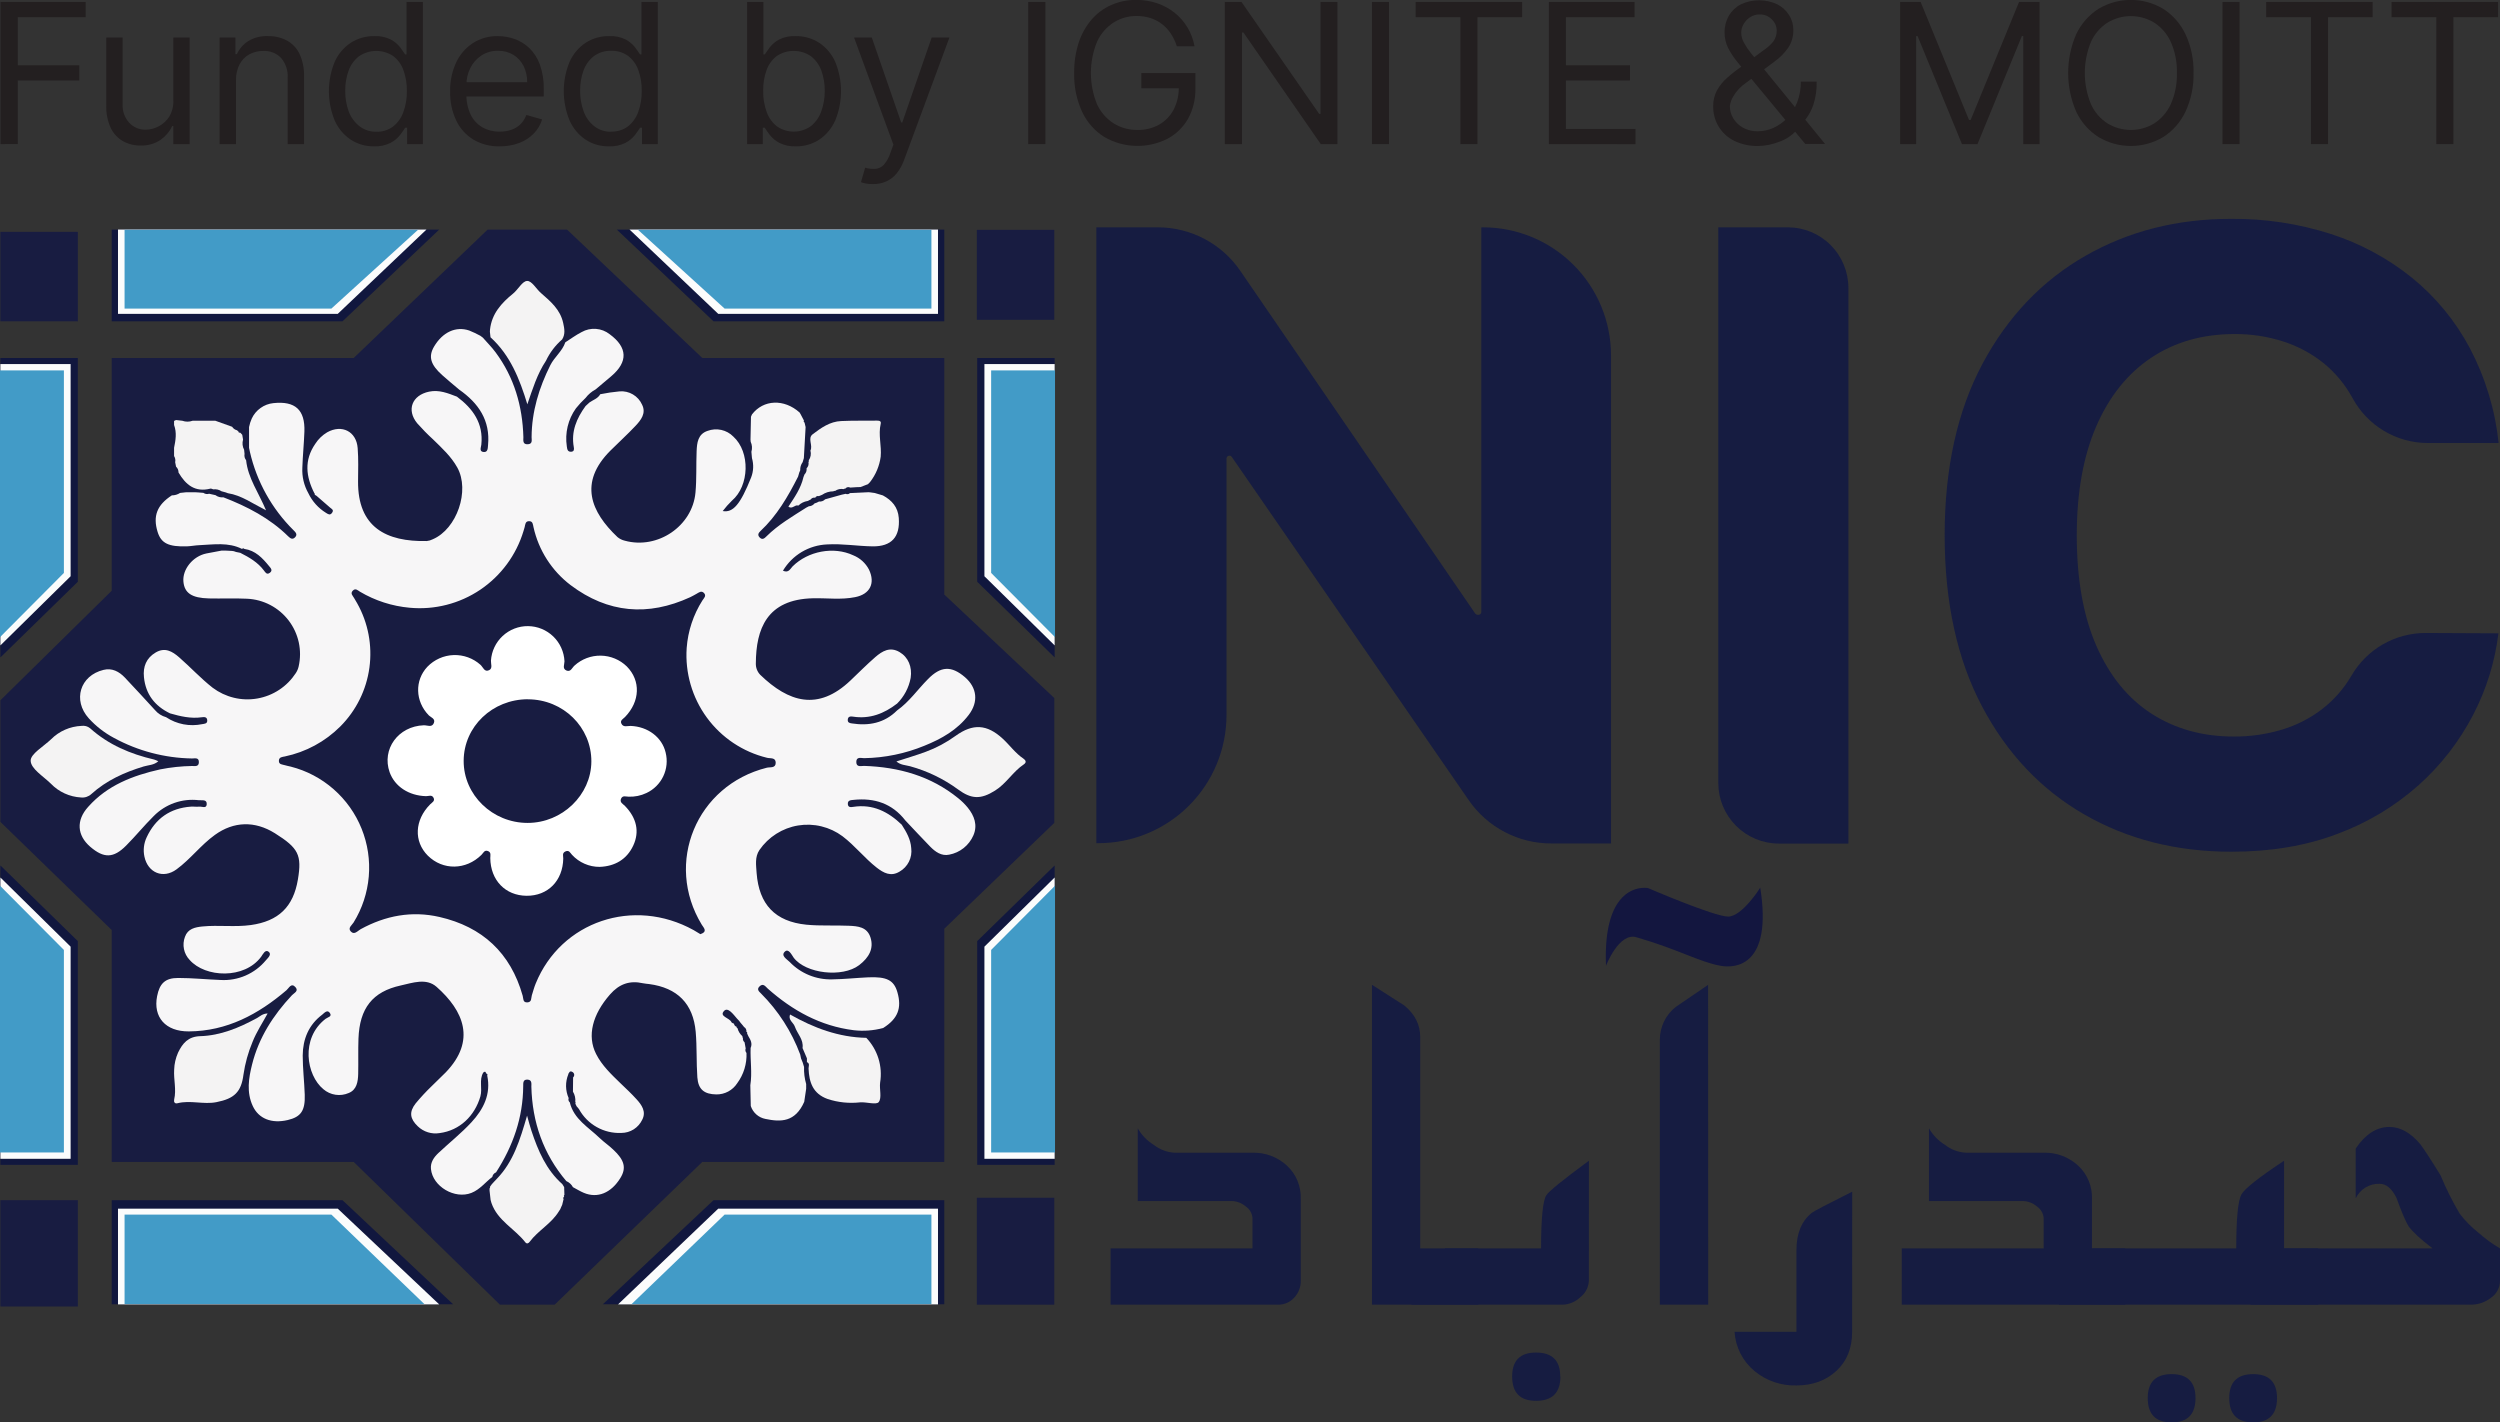
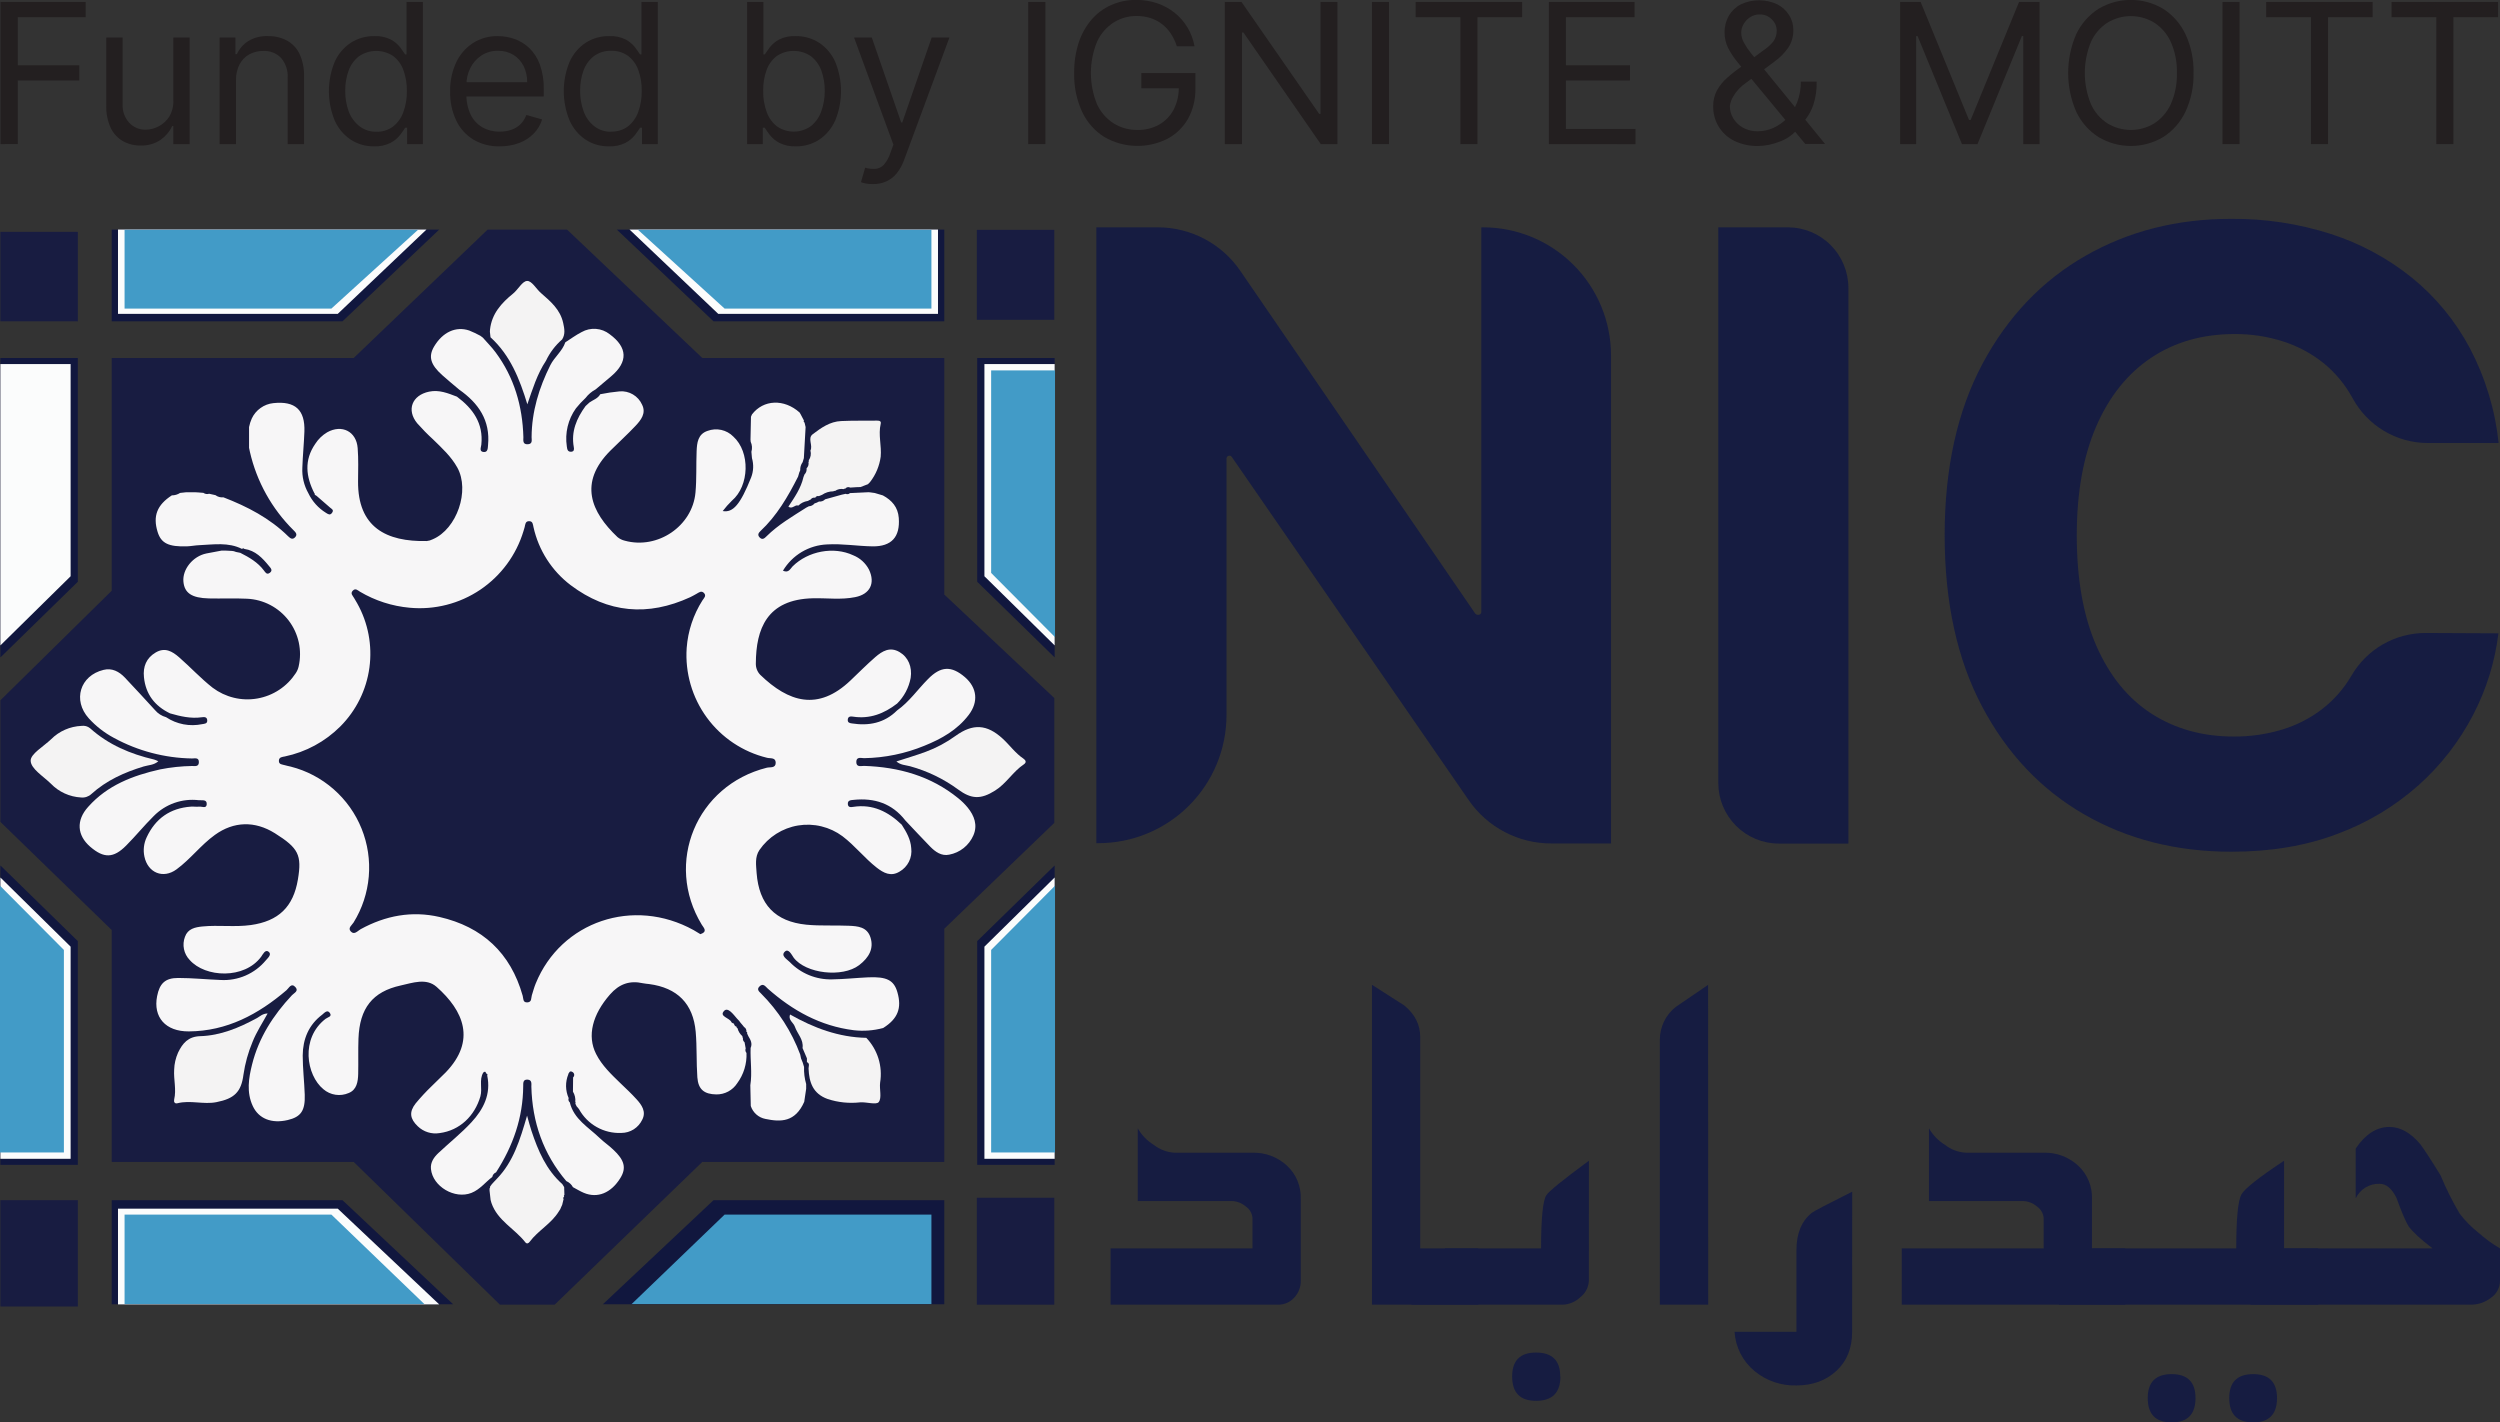
<svg xmlns="http://www.w3.org/2000/svg" width="116" height="66" viewBox="0 0 116 66" fill="none">
  <rect x="0" y="0" width="116" height="66" fill="#333333" stroke="none" />
  <g clip-path="url(#clip0_193_6)">
    <path d="M48.92 32.389L43.815 27.587V16.611H32.587L26.313 10.655H22.624L16.411 16.611H5.183V27.41L0.018 32.494V38.136L5.183 43.153V53.913H16.411L23.196 60.537H25.736L32.587 53.913H43.815V43.093L48.92 38.181V32.389Z" fill="#181C41" />
    <path d="M0.018 16.611H3.611V26.994L0.018 30.506V16.611Z" fill="#11173E" />
    <path d="M0.018 16.892H3.277V26.738L0.018 29.947V16.892Z" fill="#FBFCFC" />
-     <path d="M0 17.187H2.965V26.584L0 29.564V17.187Z" fill="#429BC7" />
    <path d="M0.018 54.051H3.611V43.667L0.018 40.156V54.051Z" fill="#11173E" />
    <path d="M0.018 53.769H3.277V43.925L0.018 40.715V53.769Z" fill="#FBFCFC" />
    <path d="M0 53.475H2.965V44.077L0 41.097V53.475Z" fill="#429BC7" />
    <path d="M48.936 16.611H45.342V26.994L48.936 30.506V16.611Z" fill="#11173E" />
    <path d="M48.936 16.892H45.677V26.738L48.936 29.947V16.892Z" fill="#FBFCFC" />
    <path d="M48.953 17.187H45.989V26.584L48.953 29.564V17.187Z" fill="#429BC7" />
    <path d="M48.936 54.051H45.342V43.667L48.936 40.156V54.051Z" fill="#11173E" />
    <path d="M48.936 53.769H45.677V43.925L48.936 40.715V53.769Z" fill="#FBFCFC" />
    <path d="M48.953 53.475H45.989V44.077L48.953 41.097V53.475Z" fill="#429BC7" />
    <path d="M5.183 10.655V14.909H15.891L20.377 10.655H5.183Z" fill="#11173E" />
    <path d="M5.475 10.649V14.562H15.673L19.79 10.649H5.475Z" fill="#FBFCFC" />
    <path d="M5.78 10.664V14.319H15.376L19.395 10.664H5.78Z" fill="#429BC7" />
    <path d="M43.815 10.655V14.909H33.107L28.622 10.655H43.815Z" fill="#11173E" />
    <path d="M43.523 10.649V14.562H33.325L29.208 10.649H43.523Z" fill="#FBFCFC" />
    <path d="M43.218 10.664V14.319H33.622L29.603 10.664H43.218Z" fill="#429BC7" />
    <path d="M5.183 60.517V55.688H15.891L21.025 60.517H5.183Z" fill="#11173E" />
    <path d="M5.475 60.524V56.083H15.673L20.379 60.524H5.475Z" fill="#FBFCFC" />
    <path d="M5.78 60.508V56.357H15.376L19.69 60.508H5.78Z" fill="#429BC7" />
    <path d="M43.815 60.517V55.688H33.107L27.973 60.517H43.815Z" fill="#11173E" />
-     <path d="M43.523 60.524V56.083H33.325L28.677 60.524H43.523Z" fill="#FBFCFC" />
    <path d="M43.218 60.508V56.357H33.622L29.308 60.508H43.218Z" fill="#429BC7" />
-     <path d="M27.822 40.223C27.581 40.224 27.343 40.175 27.123 40.078C26.903 39.982 26.705 39.841 26.542 39.664C26.459 39.579 26.41 39.429 26.239 39.505C26.069 39.582 26.138 39.716 26.135 39.836C26.117 40.867 25.422 41.572 24.434 41.564C23.447 41.556 22.761 40.843 22.749 39.815C22.749 39.69 22.801 39.55 22.639 39.488C22.476 39.426 22.426 39.581 22.34 39.665C21.62 40.378 20.547 40.392 19.851 39.702C19.191 39.041 19.236 38.051 19.958 37.323C20.044 37.237 20.196 37.169 20.116 37.016C20.037 36.862 19.889 36.944 19.77 36.942C18.969 36.921 18.318 36.494 18.08 35.834C17.701 34.764 18.476 33.695 19.665 33.653C19.825 33.646 20.041 33.774 20.132 33.547C20.214 33.344 19.99 33.289 19.888 33.184C19.263 32.537 19.236 31.569 19.831 30.937C20.151 30.606 20.586 30.412 21.045 30.395C21.505 30.379 21.953 30.541 22.295 30.848C22.414 30.953 22.479 31.208 22.699 31.094C22.868 31.007 22.773 30.805 22.78 30.654C22.808 30.217 23.002 29.808 23.322 29.51C23.642 29.212 24.063 29.048 24.5 29.052C24.937 29.056 25.356 29.227 25.671 29.531C25.985 29.835 26.172 30.247 26.192 30.684C26.192 30.83 26.082 31.026 26.282 31.111C26.481 31.197 26.546 30.979 26.657 30.883C26.991 30.579 27.428 30.414 27.879 30.422C28.33 30.429 28.762 30.609 29.085 30.924C29.736 31.585 29.702 32.545 29.001 33.269C28.915 33.358 28.76 33.424 28.832 33.575C28.92 33.764 29.112 33.678 29.261 33.683C30.065 33.713 30.72 34.212 30.886 34.92C30.978 35.288 30.939 35.676 30.777 36.018C30.614 36.361 30.338 36.636 29.995 36.796C29.735 36.92 29.449 36.978 29.162 36.966C29.043 36.966 28.898 36.896 28.821 37.05C28.737 37.231 28.904 37.299 28.999 37.397C29.541 37.955 29.683 38.587 29.384 39.232C29.084 39.877 28.532 40.197 27.822 40.223ZM24.497 32.445C22.849 32.445 21.52 33.713 21.514 35.301C21.507 36.889 22.858 38.186 24.483 38.183C26.085 38.183 27.429 36.888 27.439 35.337C27.448 33.745 26.137 32.452 24.497 32.448V32.445Z" fill="white" />
    <path d="M9.704 22.91L9.997 22.975C10.104 23.055 10.237 23.091 10.368 23.076C11.478 23.505 12.52 24.045 13.377 24.89C13.482 24.993 13.583 25.052 13.7 24.921C13.818 24.791 13.708 24.691 13.618 24.601C12.613 23.606 11.911 22.345 11.595 20.964L11.556 20.777V19.817L11.607 19.616L11.681 19.422C11.772 19.225 11.913 19.056 12.089 18.931C12.264 18.805 12.47 18.727 12.685 18.705C13.696 18.598 14.16 19.014 14.124 20.027C14.104 20.585 14.047 21.14 14.029 21.698C14.007 22.113 14.104 22.526 14.309 22.888C14.487 23.262 14.77 23.577 15.122 23.794C15.224 23.858 15.315 23.926 15.408 23.794C15.5 23.661 15.4 23.623 15.326 23.561L14.683 23.003L14.599 22.954C14.603 22.949 14.606 22.944 14.608 22.938C14.609 22.932 14.61 22.926 14.609 22.92C14.608 22.914 14.605 22.908 14.602 22.903C14.599 22.898 14.594 22.894 14.589 22.891C14.193 22.116 14.104 21.349 14.632 20.589C14.771 20.372 14.958 20.192 15.179 20.06C15.861 19.678 16.537 20.015 16.596 20.793C16.636 21.302 16.618 21.816 16.614 22.328C16.595 24.469 17.926 25.145 19.803 25.104C19.898 25.095 19.991 25.068 20.076 25.024C21.201 24.547 21.812 22.762 21.219 21.694C20.935 21.181 20.509 20.794 20.097 20.391C19.837 20.154 19.591 19.903 19.358 19.64C18.851 19.022 19.118 18.34 19.907 18.173C20.374 18.074 20.785 18.246 21.202 18.405C21.945 18.959 22.436 19.641 22.334 20.63C22.32 20.762 22.22 20.955 22.446 20.974C22.641 20.988 22.632 20.791 22.645 20.654C22.756 19.507 22.201 18.705 21.309 18.08C21.045 17.855 20.773 17.637 20.517 17.404C19.973 16.916 19.869 16.545 20.14 16.082C20.536 15.413 21.149 15.126 21.77 15.335C21.946 15.406 22.118 15.487 22.285 15.578L22.373 15.643L22.402 15.665C22.6 15.893 22.817 16.106 22.995 16.348C23.86 17.514 24.244 18.841 24.285 20.281C24.285 20.429 24.239 20.63 24.498 20.613C24.721 20.597 24.666 20.414 24.666 20.284C24.673 19.094 25.01 17.994 25.537 16.941C25.727 16.563 26.09 16.299 26.23 15.884C26.483 15.724 26.723 15.543 26.987 15.409C27.189 15.294 27.421 15.242 27.652 15.26C27.884 15.277 28.105 15.363 28.288 15.507C29.122 16.118 29.149 16.789 28.363 17.456L27.637 18.068C27.455 18.165 27.296 18.3 27.171 18.464C27.009 18.615 26.859 18.777 26.721 18.95C26.358 19.459 26.207 20.091 26.3 20.71C26.317 20.843 26.333 20.975 26.513 20.96C26.638 20.947 26.645 20.851 26.624 20.746C26.492 20.022 26.756 19.411 27.169 18.842L27.353 18.673C27.524 18.554 27.741 18.493 27.852 18.292C28.147 18.232 28.445 18.188 28.744 18.16C28.962 18.141 29.181 18.19 29.369 18.302C29.557 18.413 29.706 18.58 29.794 18.78C29.991 19.177 29.738 19.494 29.485 19.763C29.113 20.159 28.709 20.524 28.325 20.907C26.834 22.396 27.421 23.757 28.651 24.92C28.749 25.002 28.866 25.059 28.99 25.088C30.511 25.506 32.129 24.416 32.27 22.855C32.328 22.219 32.297 21.575 32.323 20.937C32.339 20.548 32.381 20.143 32.83 19.993C33.034 19.917 33.255 19.901 33.467 19.948C33.68 19.995 33.874 20.102 34.026 20.257C34.819 20.974 34.774 22.544 33.959 23.233C33.806 23.382 33.663 23.543 33.534 23.713C34.012 23.8 34.353 23.408 34.854 22.15C34.964 21.864 34.977 21.55 34.891 21.257C34.882 21.159 34.874 21.062 34.865 20.964C34.911 20.81 34.899 20.645 34.832 20.499L34.823 20.395C34.831 20.044 34.837 19.694 34.845 19.337L34.891 19.23C35.42 18.537 36.382 18.497 37.101 19.14L37.144 19.211L37.303 19.514C37.303 19.527 37.283 19.544 37.287 19.551C37.3 19.574 37.316 19.596 37.333 19.616L37.38 19.816C37.352 20.295 37.325 20.775 37.299 21.257L37.243 21.444C37.163 21.553 37.123 21.686 37.13 21.821C37.115 21.854 37.101 21.889 37.087 21.922L37.031 22.115C36.562 23.04 36.047 23.931 35.278 24.648C35.185 24.736 35.146 24.828 35.243 24.933C35.367 25.066 35.466 24.988 35.563 24.888C36.11 24.345 36.77 23.963 37.412 23.553L37.531 23.491C37.582 23.489 37.632 23.477 37.678 23.454C37.723 23.431 37.763 23.399 37.795 23.359L37.898 23.323L38.001 23.271C38.053 23.277 38.106 23.271 38.156 23.253C38.205 23.235 38.25 23.206 38.286 23.168L38.471 23.117L39.051 22.955L39.239 22.913C39.271 22.929 39.307 22.935 39.343 22.929C39.378 22.923 39.411 22.906 39.437 22.88L40.301 22.839L40.395 22.848L40.588 22.875L40.966 22.987C41.382 23.213 41.664 23.529 41.703 24.029C41.771 24.915 41.368 25.363 40.482 25.351C39.78 25.34 39.084 25.219 38.379 25.261C37.963 25.278 37.558 25.399 37.2 25.611C36.843 25.824 36.543 26.123 36.329 26.48C36.593 26.604 36.669 26.388 36.778 26.279C37.495 25.568 38.685 25.343 39.588 25.765C39.903 25.891 40.162 26.125 40.319 26.426C40.624 27.062 40.37 27.57 39.681 27.707C39.03 27.839 38.374 27.745 37.721 27.76C35.574 27.81 35.08 29.19 35.071 30.781C35.068 30.878 35.084 30.975 35.119 31.066C35.154 31.157 35.207 31.24 35.274 31.31C36.595 32.588 37.96 33.005 39.463 31.574C39.845 31.211 40.216 30.836 40.613 30.49C40.935 30.211 41.294 29.993 41.739 30.256C42.144 30.495 42.332 30.942 42.255 31.455C42.171 31.907 41.951 32.322 41.626 32.645C41.023 33.112 40.358 33.372 39.581 33.252C39.471 33.235 39.345 33.233 39.336 33.397C39.33 33.529 39.419 33.551 39.521 33.566C40.313 33.69 41.034 33.553 41.625 32.964C42.188 32.567 42.581 31.989 43.059 31.509C43.653 30.904 44.144 30.881 44.775 31.422C45.337 31.909 45.41 32.564 44.951 33.169C44.423 33.867 43.685 34.283 42.891 34.603C42.003 34.968 41.054 35.163 40.094 35.179C39.962 35.179 39.731 35.096 39.732 35.357C39.734 35.617 39.963 35.534 40.099 35.538C41.706 35.592 43.189 36.005 44.457 37.034C44.62 37.164 44.769 37.31 44.901 37.471C45.21 37.851 45.371 38.29 45.165 38.762C45.065 38.992 44.91 39.193 44.715 39.349C44.52 39.504 44.289 39.61 44.044 39.656C43.685 39.733 43.395 39.524 43.155 39.277C42.767 38.88 42.391 38.473 42.01 38.071C41.395 37.278 40.572 37.013 39.604 37.114C39.472 37.127 39.326 37.131 39.34 37.313C39.353 37.473 39.481 37.455 39.595 37.438C40.496 37.299 41.21 37.661 41.84 38.265C42.055 38.601 42.255 38.944 42.281 39.353C42.309 39.569 42.272 39.788 42.175 39.983C42.078 40.177 41.925 40.338 41.736 40.445C41.33 40.69 40.993 40.501 40.679 40.258C40.113 39.815 39.668 39.238 39.094 38.803C38.802 38.585 38.468 38.429 38.114 38.343C37.76 38.256 37.392 38.243 37.032 38.302C36.672 38.361 36.328 38.493 36.02 38.688C35.712 38.883 35.446 39.139 35.239 39.439C35.014 39.772 35.086 40.147 35.107 40.511C35.22 41.966 35.962 42.759 37.417 42.906C38.067 42.969 38.726 42.926 39.38 42.955C39.798 42.972 40.238 43.005 40.393 43.506C40.547 44.007 40.334 44.422 39.864 44.783C39.088 45.373 37.389 45.18 36.827 44.437C36.733 44.304 36.591 43.998 36.422 44.151C36.209 44.343 36.514 44.507 36.642 44.636C36.897 44.901 37.203 45.109 37.543 45.248C37.883 45.387 38.247 45.453 38.614 45.443C39.172 45.435 39.73 45.373 40.288 45.348C41.144 45.311 41.477 45.48 41.638 46.036C41.854 46.778 41.658 47.273 40.978 47.7C40.531 47.82 40.066 47.855 39.607 47.801C38.062 47.606 36.774 46.889 35.628 45.875C35.517 45.776 35.413 45.594 35.232 45.779C35.108 45.911 35.214 46.003 35.31 46.097C36.113 46.899 36.734 47.865 37.13 48.929L37.167 49.108L37.246 49.302L37.308 49.507C37.299 49.775 37.332 50.043 37.406 50.3C37.406 50.373 37.406 50.447 37.406 50.521C37.375 50.722 37.345 50.918 37.316 51.125C36.897 52.072 36.232 52.069 35.516 51.918C35.359 51.888 35.214 51.817 35.094 51.711C34.975 51.606 34.885 51.47 34.836 51.318C34.828 50.997 34.821 50.677 34.815 50.356C34.907 49.781 34.807 49.203 34.829 48.625C34.92 48.42 34.829 48.251 34.725 48.082C34.704 48.037 34.684 47.992 34.664 47.95C34.669 47.943 34.671 47.936 34.672 47.928C34.673 47.921 34.672 47.913 34.669 47.906C34.666 47.899 34.661 47.893 34.655 47.888C34.649 47.884 34.642 47.881 34.634 47.88V47.866C34.638 47.824 34.63 47.781 34.611 47.743C34.591 47.706 34.561 47.674 34.524 47.653L34.462 47.574L34.364 47.459L34.293 47.365L34.193 47.258C34.026 47.066 33.778 46.72 33.601 46.902C33.346 47.167 33.852 47.22 33.941 47.431C33.955 47.466 34.019 47.477 34.058 47.5C34.061 47.533 34.074 47.563 34.095 47.588C34.116 47.613 34.144 47.631 34.176 47.639C34.174 47.654 34.177 47.668 34.185 47.681C34.193 47.693 34.205 47.702 34.219 47.706C34.256 47.852 34.336 47.982 34.449 48.08C34.445 48.095 34.445 48.111 34.449 48.125C34.453 48.14 34.462 48.153 34.473 48.164C34.466 48.2 34.47 48.238 34.483 48.273C34.496 48.308 34.519 48.339 34.548 48.362L34.6 48.649C34.586 48.684 34.582 48.721 34.589 48.758C34.595 48.795 34.612 48.829 34.637 48.856C34.659 49.36 34.507 49.856 34.207 50.262C34.103 50.423 33.959 50.556 33.789 50.647C33.619 50.738 33.429 50.784 33.237 50.781C32.682 50.772 32.398 50.557 32.357 49.988C32.307 49.289 32.342 48.581 32.281 47.882C32.166 46.569 31.43 45.834 30.119 45.66C30.024 45.647 29.928 45.644 29.835 45.623C29.217 45.484 28.734 45.653 28.303 46.145C27.493 47.07 27.23 48.058 27.659 48.905C27.931 49.442 28.363 49.849 28.788 50.261C29.042 50.505 29.299 50.744 29.535 51.005C29.772 51.265 29.996 51.577 29.8 51.954C29.713 52.137 29.576 52.292 29.406 52.401C29.235 52.509 29.037 52.567 28.834 52.568C28.436 52.587 28.04 52.493 27.692 52.298C27.344 52.104 27.058 51.815 26.866 51.465C26.858 51.452 26.846 51.44 26.836 51.427L26.77 51.349L26.757 51.337L26.694 51.205C26.699 51.2 26.703 51.194 26.705 51.188C26.708 51.182 26.709 51.175 26.709 51.169C26.709 51.162 26.708 51.156 26.705 51.149C26.703 51.143 26.699 51.138 26.694 51.133C26.71 50.965 26.672 50.797 26.585 50.652C26.585 50.43 26.585 50.208 26.592 49.991C26.61 49.975 26.623 49.956 26.632 49.934C26.641 49.912 26.645 49.889 26.643 49.865C26.641 49.842 26.634 49.819 26.622 49.798C26.611 49.778 26.594 49.761 26.575 49.748C26.512 49.701 26.43 49.688 26.397 49.799L26.37 49.815V49.847C26.298 50.023 26.263 50.211 26.265 50.401C26.268 50.591 26.309 50.778 26.386 50.952C26.373 50.986 26.37 51.023 26.38 51.059C26.389 51.094 26.409 51.126 26.438 51.149C26.625 51.933 27.306 52.303 27.827 52.807C28.021 52.995 28.249 53.145 28.447 53.336C28.983 53.829 29.072 54.199 28.782 54.666C28.354 55.356 27.725 55.615 27.089 55.348C26.914 55.275 26.752 55.172 26.584 55.084C26.519 54.962 26.415 54.866 26.29 54.809H26.282C25.207 53.543 24.697 52.071 24.655 50.419C24.655 50.287 24.693 50.106 24.477 50.094C24.26 50.082 24.279 50.259 24.277 50.395C24.268 51.859 23.805 53.172 23.017 54.397C22.973 54.414 22.933 54.442 22.902 54.479C22.872 54.516 22.852 54.56 22.843 54.608C22.521 54.856 22.27 55.193 21.873 55.351C21.105 55.655 20.078 55.06 19.996 54.241C19.965 53.929 20.138 53.691 20.35 53.492C20.857 53.016 21.407 52.58 21.877 52.071C22.431 51.472 22.79 50.771 22.607 49.905C22.635 49.848 22.607 49.818 22.554 49.808C22.536 49.704 22.485 49.712 22.422 49.769C22.22 50.115 22.393 50.5 22.29 50.873C22.026 51.78 21.333 52.453 20.4 52.575C20.218 52.606 20.031 52.593 19.855 52.538C19.679 52.484 19.518 52.388 19.385 52.26C19.022 51.913 18.974 51.599 19.283 51.202C19.517 50.919 19.767 50.65 20.032 50.395C20.243 50.177 20.472 49.976 20.683 49.757C22.102 48.284 21.515 46.901 20.258 45.791C19.781 45.367 19.143 45.605 18.593 45.726C17.283 46.014 16.684 46.783 16.633 48.193C16.613 48.736 16.633 49.281 16.62 49.826C16.612 50.187 16.555 50.569 16.177 50.717C15.985 50.8 15.773 50.828 15.566 50.796C15.358 50.765 15.164 50.676 15.005 50.539C14.213 49.89 13.933 48.177 15.108 47.273C15.203 47.199 15.425 47.173 15.305 47C15.184 46.827 15.04 47.01 14.951 47.08C14.323 47.552 14.051 48.214 14.046 48.975C14.046 49.581 14.12 50.188 14.14 50.795C14.165 51.536 13.962 51.825 13.354 51.969C12.604 52.147 12.001 51.91 11.727 51.316C11.434 50.681 11.536 50.031 11.697 49.389C12.007 48.147 12.677 47.107 13.546 46.179C13.643 46.074 13.873 45.988 13.709 45.804C13.514 45.586 13.411 45.843 13.295 45.944C11.986 47.064 10.531 47.846 8.76 47.857C7.68 47.864 7.098 47.196 7.29 46.22C7.407 45.629 7.668 45.375 8.27 45.378C8.931 45.378 9.579 45.446 10.232 45.471C10.63 45.495 11.028 45.424 11.394 45.266C11.76 45.107 12.083 44.864 12.337 44.557C12.443 44.437 12.619 44.282 12.463 44.16C12.307 44.039 12.199 44.278 12.121 44.388C11.344 45.446 9.525 45.365 8.801 44.542C8.667 44.403 8.574 44.228 8.536 44.038C8.497 43.847 8.513 43.65 8.582 43.469C8.714 43.092 9.053 43.022 9.395 42.988C10.144 42.914 10.897 43.026 11.64 42.922C12.922 42.742 13.61 42.083 13.823 40.806C14.012 39.671 13.851 39.352 12.756 38.663C11.822 38.079 10.845 38.109 9.972 38.739C9.32 39.208 8.837 39.865 8.191 40.338C7.57 40.794 6.859 40.501 6.7 39.743C6.637 39.443 6.673 39.13 6.805 38.852C7.21 37.98 7.894 37.498 8.857 37.428C8.989 37.419 9.113 37.443 9.24 37.428C9.366 37.414 9.578 37.534 9.592 37.319C9.609 37.079 9.37 37.143 9.23 37.13C8.847 37.084 8.459 37.126 8.095 37.254C7.731 37.382 7.401 37.592 7.131 37.867C6.688 38.305 6.294 38.793 5.855 39.233C5.266 39.828 4.816 39.832 4.185 39.288C3.575 38.76 3.524 38.064 4.091 37.438C4.982 36.435 6.167 35.983 7.434 35.699C7.921 35.603 8.415 35.55 8.911 35.542C9.043 35.542 9.228 35.589 9.228 35.361C9.228 35.132 9.035 35.195 8.909 35.193C7.642 35.172 6.399 34.845 5.286 34.238C4.848 34.005 4.453 33.698 4.119 33.33C3.363 32.492 3.711 31.347 4.805 31.082C5.201 30.983 5.528 31.162 5.793 31.439C6.266 31.936 6.728 32.445 7.193 32.95C7.327 33.109 7.506 33.223 7.706 33.278C7.951 33.441 8.225 33.552 8.513 33.608C8.802 33.663 9.098 33.66 9.385 33.6C9.492 33.58 9.624 33.584 9.616 33.424C9.608 33.264 9.484 33.264 9.37 33.28C8.859 33.354 8.373 33.239 7.889 33.1C7.182 32.759 6.757 32.211 6.679 31.418C6.63 30.932 6.787 30.535 7.221 30.277C7.654 30.019 7.997 30.226 8.307 30.495C8.835 30.955 9.315 31.478 9.865 31.909C10.159 32.13 10.494 32.289 10.852 32.375C11.209 32.462 11.58 32.474 11.942 32.41C12.304 32.347 12.649 32.21 12.956 32.007C13.262 31.805 13.524 31.541 13.725 31.233C13.787 31.139 13.832 31.035 13.857 30.925C13.941 30.557 13.943 30.176 13.863 29.807C13.783 29.439 13.623 29.092 13.395 28.793C13.166 28.493 12.875 28.247 12.541 28.072C12.207 27.897 11.839 27.798 11.463 27.781C10.873 27.752 10.275 27.781 9.691 27.767C8.899 27.747 8.562 27.519 8.511 26.994C8.455 26.418 8.952 25.805 9.58 25.68C9.814 25.633 10.048 25.592 10.28 25.548H10.472L10.759 25.563L10.851 25.576L10.951 25.611L11.149 25.651C11.564 25.861 11.964 26.091 12.249 26.475C12.315 26.565 12.381 26.676 12.513 26.583C12.677 26.467 12.558 26.356 12.481 26.263C12.176 25.889 11.85 25.543 11.338 25.47C11.301 25.429 11.265 25.438 11.229 25.47C10.593 25.15 9.917 25.267 9.249 25.296C9.059 25.303 8.87 25.343 8.68 25.35C7.821 25.379 7.475 25.207 7.313 24.681C7.086 23.943 7.287 23.43 7.973 22.985C8.109 22.986 8.242 22.947 8.355 22.872L8.645 22.84H8.738H9.031L9.184 22.848L9.436 22.868C9.475 22.895 9.519 22.913 9.565 22.921C9.612 22.928 9.659 22.925 9.704 22.91ZM32.499 43.346C32.849 43.224 32.654 43.056 32.562 42.906C30.819 40.041 32.315 36.439 35.583 35.621C35.73 35.585 35.99 35.655 35.993 35.395C35.995 35.135 35.742 35.201 35.59 35.161C34.468 34.888 33.479 34.227 32.797 33.295C32.115 32.362 31.784 31.219 31.862 30.066C31.92 29.28 32.172 28.52 32.595 27.856C32.656 27.759 32.789 27.65 32.668 27.519C32.546 27.388 32.433 27.49 32.322 27.551C32.211 27.612 32.128 27.662 32.026 27.71C30.068 28.611 28.204 28.45 26.48 27.152C25.604 26.487 24.992 25.533 24.754 24.459C24.724 24.337 24.729 24.184 24.552 24.182C24.375 24.181 24.374 24.332 24.345 24.455C24.33 24.517 24.308 24.578 24.291 24.639C23.956 25.751 23.247 26.714 22.285 27.363C21.322 28.012 20.164 28.307 19.009 28.199C18.195 28.126 17.407 27.872 16.704 27.456C16.601 27.394 16.497 27.273 16.369 27.407C16.241 27.54 16.369 27.638 16.427 27.744C16.473 27.827 16.526 27.908 16.572 27.991C17.082 28.898 17.281 29.947 17.141 30.978C17.001 32.01 16.528 32.967 15.794 33.704C15.089 34.41 14.194 34.895 13.218 35.099C13.101 35.124 12.944 35.123 12.94 35.301C12.936 35.48 13.102 35.469 13.216 35.505C13.305 35.534 13.402 35.548 13.494 35.572C14.229 35.76 14.909 36.119 15.479 36.619C16.05 37.119 16.495 37.746 16.778 38.45C17.062 39.154 17.176 39.915 17.111 40.672C17.046 41.428 16.805 42.158 16.406 42.804C16.329 42.928 16.128 43.056 16.274 43.217C16.442 43.402 16.595 43.19 16.733 43.115C17.886 42.483 19.11 42.253 20.391 42.547C22.382 43.004 23.692 44.215 24.252 46.202C24.288 46.327 24.252 46.524 24.469 46.511C24.685 46.498 24.637 46.312 24.677 46.183C24.735 46.001 24.783 45.814 24.856 45.637C26.03 42.751 29.399 41.613 32.186 43.158C32.293 43.219 32.398 43.286 32.499 43.346Z" fill="#F7F6F7" />
    <path d="M12.418 47.024C12.171 47.48 11.898 47.887 11.717 48.346C11.514 48.831 11.373 49.34 11.297 49.861C11.194 50.673 10.869 50.977 10.041 51.14C9.439 51.259 8.833 51.037 8.233 51.191C8.101 51.224 8.058 51.123 8.081 51.018C8.191 50.555 8.052 50.093 8.081 49.635C8.089 49.361 8.151 49.092 8.262 48.842C8.472 48.408 8.728 48.094 9.294 48.078C10.234 48.05 11.091 47.69 11.912 47.245C12.056 47.166 12.18 47.031 12.418 47.024Z" fill="#F4F3F3" />
    <path d="M40.197 48.156C40.457 48.429 40.65 48.758 40.761 49.118C40.872 49.478 40.898 49.859 40.838 50.231C40.798 50.538 40.926 50.939 40.773 51.136C40.663 51.277 40.209 51.127 39.911 51.149C39.403 51.206 38.888 51.154 38.403 50.994C37.713 50.746 37.543 50.216 37.517 49.574C37.517 49.473 37.59 49.347 37.441 49.282V49.106C37.373 48.948 37.309 48.789 37.238 48.63C37.295 48.234 36.996 47.969 36.881 47.635C36.815 47.442 36.551 47.324 36.665 47.065V47.076C37.76 47.696 38.916 48.131 40.197 48.156Z" fill="#F4F3F3" />
    <path d="M7.346 35.322C7.144 35.503 6.892 35.497 6.67 35.563C5.774 35.834 4.937 36.212 4.237 36.845C4.174 36.904 4.098 36.948 4.016 36.975C3.934 37.003 3.847 37.012 3.761 37.003C3.229 36.974 2.727 36.745 2.358 36.36C2.012 36.02 1.434 35.673 1.423 35.302C1.409 34.984 2.026 34.633 2.369 34.303C2.745 33.925 3.25 33.704 3.782 33.681C3.852 33.671 3.923 33.675 3.991 33.693C4.059 33.712 4.123 33.744 4.178 33.789C5.031 34.555 6.048 34.986 7.152 35.243C7.218 35.265 7.283 35.291 7.346 35.322Z" fill="#F4F3F3" />
    <path d="M41.593 35.331C42.062 35.178 42.517 35.046 42.956 34.883C43.449 34.701 43.915 34.451 44.341 34.142C45.144 33.565 45.793 33.601 46.525 34.274C46.852 34.575 47.111 34.948 47.485 35.199C47.594 35.275 47.643 35.371 47.509 35.464C47 35.803 46.693 36.359 46.17 36.684C45.51 37.099 45.072 37.087 44.453 36.629C43.782 36.138 43.028 35.774 42.227 35.554C42.023 35.499 41.786 35.501 41.593 35.331Z" fill="#F4F3F3" />
    <path d="M39.219 22.675H39.18L39.147 22.695C39.078 22.682 39.006 22.682 38.936 22.697C38.867 22.712 38.801 22.741 38.743 22.782L38.704 22.776L38.668 22.798C38.482 22.797 38.3 22.854 38.146 22.959L37.995 23.02C37.963 23.011 37.929 23.013 37.898 23.026C37.868 23.04 37.843 23.063 37.828 23.093H37.81C37.773 23.086 37.736 23.09 37.702 23.105C37.667 23.119 37.638 23.144 37.618 23.175L37.477 23.245C37.313 23.27 37.161 23.345 37.042 23.46C36.883 23.397 36.769 23.645 36.58 23.509C36.864 23.081 37.164 22.654 37.28 22.138L37.328 22.015C37.365 21.979 37.393 21.934 37.41 21.885C37.427 21.835 37.432 21.783 37.425 21.731C37.463 21.694 37.49 21.648 37.506 21.598C37.521 21.548 37.523 21.494 37.513 21.443C37.522 21.431 37.529 21.417 37.531 21.402C37.533 21.388 37.532 21.372 37.526 21.358C37.571 21.293 37.602 21.219 37.615 21.141C37.629 21.063 37.625 20.983 37.604 20.906C37.729 20.663 37.46 20.339 37.708 20.15C38.098 19.852 38.51 19.559 39.029 19.537C39.584 19.511 40.14 19.525 40.696 19.517C40.81 19.517 40.894 19.539 40.864 19.667C40.745 20.176 40.911 20.683 40.864 21.19C40.807 21.617 40.638 22.022 40.374 22.362L40.282 22.458L40.274 22.466L39.928 22.599L39.738 22.605L39.637 22.612L39.451 22.624C39.413 22.603 39.368 22.597 39.325 22.606C39.283 22.616 39.245 22.64 39.219 22.675Z" fill="#F4F3F3" />
    <path d="M22.736 15.297C22.816 14.557 23.264 14.063 23.811 13.619C24.042 13.431 24.234 13.046 24.456 13.036C24.677 13.025 24.878 13.405 25.103 13.599C25.546 13.985 25.994 14.361 26.131 14.983C26.189 15.248 26.239 15.502 26.084 15.749C25.768 16.023 25.513 16.36 25.334 16.738C24.924 17.354 24.71 18.06 24.469 18.76C24.111 17.584 23.676 16.483 22.76 15.65L22.731 15.394L22.736 15.297Z" fill="#F4F3F3" />
    <path d="M26.177 55.081C26.177 55.203 26.185 55.323 26.188 55.444C26.181 55.449 26.176 55.455 26.172 55.462C26.168 55.469 26.165 55.477 26.164 55.485C26.163 55.493 26.164 55.501 26.167 55.508C26.169 55.516 26.173 55.523 26.179 55.529C26.133 55.556 26.118 55.59 26.15 55.638L26.086 55.902C26.068 55.94 26.051 55.979 26.034 56.017L25.998 56.104L25.929 56.21C25.582 56.78 24.969 57.093 24.577 57.619C24.52 57.696 24.445 57.726 24.379 57.648C23.886 57.011 23.085 56.64 22.804 55.82L22.764 55.677C22.748 55.533 22.732 55.389 22.715 55.245V55.148C22.726 55.136 22.734 55.122 22.738 55.106C22.742 55.091 22.742 55.074 22.739 55.058L22.817 54.951L22.826 54.941C22.852 54.912 22.879 54.884 22.904 54.855L23.066 54.683C23.814 53.906 24.123 52.913 24.456 51.766C24.548 52.09 24.597 52.283 24.66 52.471C24.968 53.397 25.343 54.282 26.098 54.949V54.955L26.177 55.081Z" fill="#F4F3F3" />
-     <path d="M11.327 20.87L11.347 21.061C11.337 21.112 11.339 21.165 11.351 21.216C11.364 21.266 11.387 21.314 11.42 21.354C11.504 22.183 12.003 22.86 12.344 23.679C11.704 23.356 11.199 22.982 10.573 22.885L10.475 22.848L10.279 22.795C10.166 22.72 10.03 22.688 9.896 22.706C9.851 22.694 9.801 22.663 9.764 22.672C9.051 22.855 8.616 22.493 8.283 21.924C8.284 21.873 8.274 21.823 8.255 21.776C8.235 21.73 8.206 21.688 8.169 21.653L8.128 21.447C8.149 21.349 8.131 21.246 8.077 21.161C8.077 21.029 8.077 20.906 8.077 20.778C8.149 20.426 8.209 20.076 8.077 19.72V19.531L8.167 19.489L8.458 19.523C8.613 19.579 8.782 19.579 8.937 19.523H9.993L10.759 19.798L10.773 19.805C10.8 19.847 10.835 19.883 10.876 19.911C10.918 19.939 10.964 19.959 11.013 19.969C11.013 19.974 11.014 19.98 11.016 19.985C11.018 19.99 11.022 19.994 11.026 19.998C11.031 20.002 11.036 20.004 11.041 20.005C11.047 20.006 11.052 20.006 11.058 20.005C11.058 20.059 11.088 20.087 11.145 20.077L11.167 20.094C11.192 20.121 11.216 20.149 11.24 20.175C11.253 20.249 11.265 20.322 11.278 20.396C11.232 20.554 11.249 20.725 11.327 20.87Z" fill="#F4F3F3" />
    <path d="M45.325 60.537H48.919V55.575H45.325V60.537Z" fill="#181C41" />
    <path d="M74.752 16.498V39.136H71.979C71.226 39.138 70.484 38.955 69.817 38.605C69.149 38.255 68.577 37.749 68.149 37.128L57.155 21.202C57.143 21.184 57.126 21.169 57.106 21.158C57.087 21.148 57.065 21.142 57.043 21.143C57.008 21.143 56.974 21.157 56.949 21.182C56.925 21.206 56.91 21.24 56.91 21.275V33.174C56.91 33.955 56.757 34.729 56.458 35.451C56.16 36.172 55.722 36.828 55.17 37.381C54.618 37.933 53.963 38.371 53.242 38.67C52.521 38.969 51.749 39.123 50.968 39.123H50.871V10.548H53.721C54.476 10.548 55.218 10.732 55.886 11.084C56.553 11.436 57.124 11.945 57.551 12.568L68.442 28.457C68.457 28.478 68.477 28.496 68.5 28.508C68.523 28.521 68.548 28.527 68.575 28.528H68.601C68.636 28.528 68.669 28.514 68.694 28.489C68.719 28.465 68.733 28.431 68.733 28.396V10.548H68.798C69.579 10.546 70.353 10.699 71.076 10.997C71.798 11.296 72.454 11.734 73.007 12.286C73.561 12.839 73.999 13.496 74.299 14.218C74.598 14.941 74.752 15.716 74.752 16.498Z" fill="#161C41" />
    <path d="M85.766 13.361V39.142H82.539C81.793 39.142 81.079 38.845 80.552 38.318C80.025 37.79 79.729 37.075 79.729 36.328V10.548H82.959C83.704 10.548 84.418 10.845 84.944 11.373C85.47 11.9 85.766 12.615 85.766 13.361Z" fill="#161C41" />
    <path d="M115.937 20.556H112.635C111.922 20.553 111.222 20.357 110.609 19.989C109.997 19.622 109.495 19.096 109.156 18.467L109.141 18.442C108.807 17.833 108.359 17.294 107.821 16.855C107.267 16.41 106.636 16.069 105.96 15.851C105.224 15.612 104.455 15.494 103.681 15.5C102.204 15.5 100.917 15.866 99.82 16.596C98.723 17.327 97.872 18.388 97.267 19.778C96.664 21.171 96.362 22.858 96.362 24.839C96.362 26.876 96.666 28.588 97.275 29.976C97.885 31.363 98.737 32.41 99.833 33.117C100.931 33.822 102.2 34.175 103.64 34.175C104.4 34.181 105.157 34.073 105.885 33.855C106.553 33.653 107.179 33.334 107.734 32.912C108.274 32.497 108.731 31.983 109.079 31.397L109.106 31.353C109.454 30.751 109.955 30.25 110.558 29.902C111.16 29.554 111.843 29.371 112.539 29.37L115.927 29.386C115.766 30.71 115.367 31.994 114.75 33.176C114.111 34.404 113.256 35.506 112.226 36.429C111.123 37.411 109.846 38.178 108.461 38.69C107.008 39.244 105.365 39.521 103.533 39.52C100.986 39.52 98.711 38.943 96.708 37.789C94.704 36.636 93.124 34.965 91.968 32.779C90.811 30.59 90.232 27.942 90.232 24.835C90.232 21.729 90.817 19.076 91.988 16.878C93.16 14.691 94.749 13.023 96.757 11.874C98.764 10.724 101.023 10.151 103.533 10.155C105.096 10.141 106.652 10.377 108.14 10.853C109.511 11.293 110.79 11.981 111.912 12.884C113.015 13.78 113.928 14.889 114.596 16.144C115.319 17.516 115.774 19.013 115.937 20.556Z" fill="#161C41" />
    <path d="M0.024 6.687V0.09H3.975V0.799H0.824V3.028H3.679V3.734H0.824V6.684L0.024 6.687Z" fill="#231F20" />
    <path d="M8.042 4.659V1.74H8.801V6.687H8.042V5.849H7.99C7.87 6.106 7.683 6.327 7.45 6.489C7.178 6.672 6.854 6.764 6.526 6.753C6.238 6.758 5.954 6.688 5.702 6.548C5.455 6.405 5.257 6.189 5.135 5.93C4.988 5.601 4.918 5.244 4.931 4.884V1.74H5.689V4.832C5.673 5.149 5.782 5.458 5.994 5.694C6.093 5.8 6.213 5.884 6.347 5.94C6.481 5.995 6.625 6.022 6.77 6.017C6.983 6.013 7.192 5.957 7.379 5.854C7.566 5.751 7.726 5.605 7.844 5.427C7.985 5.197 8.054 4.929 8.042 4.659Z" fill="#231F20" />
    <path d="M10.95 3.711V6.687H10.19V1.74H10.924V2.512H10.992C11.106 2.263 11.289 2.052 11.52 1.905C11.796 1.741 12.113 1.661 12.434 1.675C12.739 1.668 13.041 1.739 13.312 1.88C13.566 2.02 13.771 2.236 13.897 2.497C14.047 2.825 14.119 3.183 14.107 3.543V6.687H13.348V3.601C13.367 3.271 13.259 2.945 13.045 2.692C12.938 2.581 12.809 2.494 12.665 2.438C12.522 2.381 12.368 2.356 12.214 2.364C11.988 2.36 11.765 2.415 11.566 2.523C11.375 2.629 11.219 2.789 11.117 2.983C11.002 3.208 10.945 3.458 10.95 3.711Z" fill="#231F20" />
    <path d="M17.358 6.79C16.971 6.798 16.591 6.688 16.267 6.476C15.942 6.255 15.686 5.947 15.528 5.587C15.172 4.717 15.172 3.743 15.528 2.873C15.687 2.513 15.944 2.206 16.271 1.987C16.599 1.776 16.982 1.668 17.371 1.675C17.635 1.662 17.898 1.717 18.134 1.835C18.302 1.924 18.449 2.046 18.566 2.195C18.665 2.327 18.743 2.439 18.799 2.525H18.863V0.09H19.622V6.687H18.89V5.927H18.799C18.743 6.017 18.666 6.131 18.561 6.267C18.441 6.417 18.291 6.541 18.12 6.63C17.883 6.747 17.621 6.802 17.358 6.79ZM17.462 6.113C17.739 6.122 18.011 6.038 18.235 5.874C18.454 5.701 18.62 5.47 18.714 5.206C18.829 4.891 18.884 4.556 18.878 4.22C18.884 3.889 18.829 3.56 18.717 3.248C18.624 2.99 18.459 2.764 18.241 2.598C18.006 2.442 17.729 2.361 17.447 2.363C17.165 2.365 16.89 2.452 16.657 2.611C16.438 2.782 16.272 3.011 16.177 3.272C16.068 3.574 16.014 3.894 16.019 4.215C16.015 4.542 16.07 4.866 16.181 5.173C16.279 5.439 16.448 5.673 16.67 5.849C16.896 6.026 17.175 6.119 17.462 6.113Z" fill="#231F20" />
    <path d="M23.187 6.79C22.755 6.802 22.329 6.692 21.957 6.473C21.612 6.26 21.337 5.951 21.165 5.583C20.971 5.167 20.876 4.711 20.886 4.252C20.875 3.79 20.969 3.331 21.16 2.91C21.329 2.541 21.599 2.226 21.937 2.002C22.287 1.779 22.694 1.666 23.107 1.675C23.367 1.677 23.624 1.722 23.869 1.807C24.125 1.896 24.358 2.039 24.555 2.225C24.774 2.438 24.943 2.699 25.047 2.987C25.179 3.361 25.241 3.756 25.231 4.153V4.475H21.424V3.814H24.461C24.465 3.555 24.409 3.299 24.296 3.066C24.19 2.853 24.027 2.673 23.826 2.548C23.61 2.417 23.362 2.351 23.11 2.357C22.832 2.35 22.559 2.429 22.327 2.582C22.109 2.728 21.934 2.928 21.82 3.164C21.702 3.402 21.642 3.664 21.643 3.929V4.368C21.633 4.695 21.7 5.02 21.837 5.316C21.956 5.562 22.144 5.767 22.38 5.906C22.626 6.044 22.904 6.113 23.187 6.107C23.371 6.109 23.554 6.081 23.729 6.022C23.887 5.968 24.03 5.88 24.149 5.764C24.271 5.643 24.364 5.496 24.422 5.335L25.155 5.541C25.08 5.787 24.947 6.011 24.767 6.195C24.576 6.389 24.346 6.539 24.091 6.634C23.802 6.742 23.495 6.794 23.187 6.79Z" fill="#231F20" />
    <path d="M28.257 6.79C27.87 6.798 27.49 6.688 27.166 6.476C26.841 6.255 26.585 5.947 26.427 5.587C26.07 4.718 26.07 3.742 26.427 2.873C26.586 2.513 26.843 2.206 27.169 1.987C27.497 1.776 27.881 1.668 28.27 1.675C28.534 1.662 28.797 1.717 29.034 1.835C29.201 1.924 29.348 2.046 29.465 2.195C29.564 2.327 29.642 2.439 29.698 2.525H29.763V0.09H30.522V6.687H29.789V5.927H29.698C29.642 6.017 29.566 6.131 29.46 6.267C29.34 6.417 29.19 6.541 29.019 6.63C28.783 6.747 28.521 6.802 28.257 6.79ZM28.36 6.107C28.637 6.115 28.909 6.031 29.133 5.867C29.352 5.695 29.518 5.463 29.612 5.2C29.726 4.884 29.782 4.55 29.776 4.213C29.782 3.882 29.727 3.553 29.615 3.242C29.522 2.983 29.357 2.757 29.138 2.591C28.911 2.43 28.638 2.348 28.36 2.357C28.073 2.347 27.79 2.434 27.557 2.605C27.338 2.775 27.172 3.004 27.078 3.266C26.968 3.568 26.914 3.887 26.918 4.208C26.914 4.535 26.969 4.86 27.081 5.167C27.176 5.434 27.343 5.671 27.564 5.849C27.791 6.027 28.072 6.121 28.36 6.113V6.107Z" fill="#231F20" />
    <path d="M34.666 6.687V0.09H35.421V2.525H35.486C35.541 2.439 35.618 2.33 35.718 2.195C35.835 2.046 35.982 1.924 36.15 1.835C36.386 1.717 36.649 1.662 36.913 1.675C37.302 1.668 37.685 1.776 38.013 1.987C38.34 2.206 38.597 2.513 38.756 2.873C39.112 3.743 39.112 4.717 38.756 5.587C38.598 5.947 38.342 6.255 38.017 6.476C37.693 6.688 37.313 6.798 36.926 6.79C36.663 6.802 36.401 6.747 36.164 6.63C35.993 6.541 35.843 6.417 35.723 6.267C35.62 6.135 35.541 6.017 35.486 5.927H35.394V6.687H34.666ZM35.412 4.213C35.405 4.55 35.461 4.884 35.575 5.2C35.669 5.463 35.835 5.695 36.055 5.867C36.286 6.026 36.561 6.109 36.841 6.107C37.121 6.104 37.394 6.016 37.623 5.854C37.844 5.676 38.011 5.44 38.105 5.172C38.217 4.865 38.272 4.54 38.268 4.213C38.272 3.892 38.219 3.573 38.109 3.271C38.014 3.01 37.848 2.781 37.63 2.61C37.397 2.45 37.122 2.364 36.84 2.362C36.558 2.359 36.281 2.441 36.045 2.597C35.828 2.763 35.663 2.989 35.57 3.247C35.459 3.557 35.405 3.884 35.412 4.213Z" fill="#231F20" />
    <path d="M40.502 8.542C40.387 8.543 40.272 8.533 40.159 8.512C40.087 8.499 40.017 8.479 39.949 8.452L40.142 7.782C40.301 7.827 40.467 7.844 40.632 7.833C40.776 7.819 40.91 7.752 41.009 7.646C41.146 7.486 41.25 7.3 41.313 7.1L41.454 6.712L39.628 1.74H40.451L41.815 5.682H41.866L43.23 1.74H44.054L41.956 7.408C41.876 7.638 41.758 7.854 41.606 8.045C41.476 8.206 41.31 8.334 41.121 8.419C40.926 8.503 40.715 8.545 40.502 8.542Z" fill="#231F20" />
    <path d="M48.507 0.09V6.687H47.708V0.09H48.507Z" fill="#231F20" />
    <path d="M54.606 2.147C54.54 1.94 54.446 1.743 54.328 1.561C54.216 1.393 54.078 1.243 53.918 1.119C53.758 0.995 53.577 0.9 53.384 0.838C53.17 0.772 52.947 0.739 52.723 0.742C52.348 0.741 51.98 0.848 51.663 1.05C51.329 1.269 51.065 1.578 50.901 1.942C50.523 2.869 50.523 3.908 50.901 4.835C51.069 5.201 51.339 5.511 51.678 5.727C52.008 5.93 52.39 6.035 52.777 6.03C53.126 6.037 53.47 5.953 53.776 5.787C54.062 5.626 54.297 5.387 54.452 5.097C54.62 4.772 54.703 4.411 54.695 4.046L54.939 4.097H52.958V3.389H55.467V4.097C55.479 4.592 55.361 5.081 55.123 5.514C54.898 5.907 54.568 6.228 54.169 6.44C53.713 6.67 53.206 6.784 52.695 6.769C52.184 6.755 51.685 6.614 51.242 6.358C50.793 6.075 50.435 5.669 50.21 5.188C49.952 4.623 49.826 4.006 49.842 3.385C49.835 2.906 49.906 2.43 50.053 1.975C50.179 1.584 50.382 1.221 50.649 0.908C50.9 0.618 51.212 0.387 51.563 0.231C51.929 0.071 52.325 -0.009 52.725 -0.004C53.055 -0.006 53.384 0.047 53.698 0.152C53.99 0.251 54.263 0.401 54.505 0.594C54.742 0.783 54.943 1.013 55.099 1.273C55.26 1.543 55.371 1.839 55.426 2.148L54.606 2.147Z" fill="#231F20" />
    <path d="M62.057 0.09V6.687H61.284L57.694 1.507H57.63V6.687H56.831V0.09H57.605L61.209 5.283H61.272V0.09H62.057Z" fill="#231F20" />
    <path d="M64.449 0.09V6.687H63.657V0.09H64.449Z" fill="#231F20" />
    <path d="M65.685 0.799V0.09H70.627V0.799H68.555V6.687H67.762V0.799H65.685Z" fill="#231F20" />
    <path d="M71.867 6.687V0.09H75.844V0.799H72.659V3.028H75.631V3.734H72.659V5.981H75.889V6.69L71.867 6.687Z" fill="#231F20" />
    <path d="M81.589 6.774C81.203 6.785 80.82 6.703 80.471 6.536C80.172 6.389 79.92 6.16 79.746 5.875C79.574 5.589 79.486 5.259 79.492 4.925C79.488 4.67 79.548 4.418 79.668 4.192C79.794 3.967 79.958 3.766 80.154 3.597C80.38 3.398 80.619 3.213 80.87 3.045L81.822 2.336C81.99 2.227 82.142 2.094 82.271 1.94C82.389 1.782 82.449 1.588 82.44 1.391C82.432 1.207 82.353 1.032 82.219 0.906C82.145 0.827 82.055 0.766 81.956 0.725C81.856 0.685 81.748 0.666 81.641 0.67C81.484 0.669 81.329 0.715 81.198 0.803C81.074 0.884 80.972 0.995 80.9 1.125C80.83 1.246 80.793 1.382 80.792 1.522C80.796 1.686 80.841 1.847 80.924 1.99C81.018 2.16 81.127 2.322 81.25 2.474C81.382 2.638 81.514 2.805 81.659 2.977L84.683 6.679H83.764L81.268 3.664L80.637 2.905C80.463 2.697 80.312 2.471 80.187 2.23C80.076 2.008 80.019 1.762 80.021 1.512C80.015 1.239 80.083 0.969 80.217 0.731C80.349 0.506 80.543 0.322 80.775 0.202C81.04 0.077 81.329 0.013 81.622 0.013C81.915 0.013 82.204 0.077 82.469 0.202C82.694 0.318 82.884 0.492 83.018 0.707C83.146 0.911 83.213 1.148 83.211 1.388C83.218 1.68 83.136 1.967 82.976 2.211C82.801 2.461 82.585 2.679 82.337 2.857L81.024 3.837C80.778 4.001 80.573 4.219 80.422 4.474C80.341 4.61 80.287 4.761 80.265 4.918C80.264 5.122 80.32 5.322 80.426 5.496C80.537 5.677 80.693 5.826 80.879 5.927C81.089 6.04 81.325 6.097 81.564 6.091C81.815 6.09 82.063 6.036 82.292 5.932C82.534 5.821 82.751 5.664 82.934 5.47C83.131 5.258 83.286 5.011 83.391 4.741C83.507 4.436 83.563 4.112 83.558 3.785H84.292C84.304 4.149 84.252 4.511 84.141 4.857C84.063 5.091 83.948 5.311 83.8 5.508C83.668 5.665 83.571 5.782 83.495 5.86C83.469 5.89 83.445 5.923 83.424 5.956C83.402 5.988 83.379 6.021 83.353 6.053C83.134 6.294 82.857 6.476 82.548 6.581C82.242 6.702 81.918 6.767 81.589 6.774Z" fill="#231F20" />
    <path d="M88.165 0.09H89.117L91.362 5.566H91.439L93.684 0.09H94.636V6.687H93.879V1.675H93.814L91.756 6.687H91.035L88.976 1.675H88.911V6.687H88.165V0.09Z" fill="#231F20" />
    <path d="M101.78 3.389C101.795 4.009 101.666 4.625 101.403 5.188C101.176 5.668 100.818 6.075 100.371 6.361C99.917 6.631 99.399 6.773 98.871 6.773C98.344 6.773 97.826 6.631 97.372 6.361C96.924 6.075 96.566 5.668 96.339 5.188C96.091 4.619 95.963 4.005 95.963 3.385C95.963 2.764 96.091 2.15 96.339 1.581C96.567 1.101 96.925 0.695 97.372 0.409C97.826 0.138 98.344 -0.004 98.871 -0.004C99.399 -0.004 99.917 0.138 100.371 0.409C100.818 0.695 101.176 1.101 101.403 1.581C101.667 2.146 101.796 2.765 101.78 3.389ZM101.007 3.389C101.022 2.891 100.925 2.397 100.723 1.942C100.557 1.577 100.291 1.268 99.955 1.05C99.628 0.852 99.254 0.747 98.872 0.747C98.49 0.747 98.116 0.852 97.789 1.05C97.453 1.267 97.186 1.577 97.021 1.942C96.64 2.869 96.64 3.908 97.021 4.835C97.186 5.2 97.453 5.51 97.789 5.727C98.116 5.925 98.49 6.03 98.872 6.03C99.254 6.03 99.628 5.925 99.955 5.727C100.291 5.509 100.557 5.2 100.723 4.835C100.925 4.38 101.022 3.886 101.007 3.389Z" fill="#231F20" />
    <path d="M103.916 0.09V6.687H103.124V0.09H103.916Z" fill="#231F20" />
    <path d="M105.151 0.799V0.09H110.092V0.799H108.02V6.687H107.228V0.799H105.151Z" fill="#231F20" />
    <path d="M110.968 0.799V0.09H115.909V0.799H113.837V6.687H113.045V0.799H110.968Z" fill="#231F20" />
    <path d="M60.356 59.428C60.361 59.719 60.251 60.001 60.051 60.212C59.955 60.318 59.837 60.401 59.706 60.458C59.575 60.514 59.433 60.542 59.29 60.538H51.531V57.926H58.116V56.534C58.111 56.423 58.079 56.315 58.025 56.219C57.97 56.122 57.894 56.04 57.802 55.979C57.623 55.824 57.396 55.736 57.16 55.729H52.791V52.355C52.97 52.666 53.224 52.929 53.53 53.118C53.81 53.339 54.152 53.468 54.509 53.486H58.116C58.707 53.469 59.28 53.684 59.714 54.085C59.925 54.28 60.091 54.518 60.202 54.783C60.312 55.048 60.365 55.333 60.356 55.62V59.428Z" fill="#161C41" />
    <path d="M68.593 60.538H63.66V45.695L65.16 46.654C65.651 47.06 65.897 47.545 65.898 48.108V57.926H68.593V60.538Z" fill="#161C41" />
    <path d="M73.723 59.428C73.717 59.576 73.679 59.721 73.61 59.853C73.542 59.985 73.445 60.1 73.327 60.189C73.107 60.402 72.816 60.526 72.511 60.538H65.484L67.051 57.926H71.506C71.506 56.548 71.586 55.729 71.745 55.467C71.846 55.291 72.506 54.754 73.726 53.857L73.723 59.428ZM72.403 63.867C72.403 64.622 72.026 64.999 71.272 64.999C70.533 64.999 70.163 64.622 70.164 63.867C70.164 63.128 70.534 62.758 71.272 62.758C72.02 62.758 72.395 63.128 72.395 63.867H72.403Z" fill="#161C41" />
    <path d="M79.261 60.538H77.016V48.243C77.016 47.95 77.083 47.66 77.211 47.396C77.339 47.132 77.525 46.901 77.756 46.72C78.263 46.372 78.763 46.031 79.256 45.697L79.261 60.538Z" fill="#161C41" />
    <path d="M85.939 61.8C85.939 62.554 85.696 63.157 85.211 63.607C84.726 64.057 84.107 64.284 83.355 64.285C82.65 64.306 81.963 64.071 81.418 63.624C81.144 63.4 80.92 63.122 80.759 62.808C80.599 62.493 80.504 62.148 80.483 61.796H83.355V58.013C83.355 57.231 83.594 56.65 84.072 56.272C84.16 56.201 84.783 55.874 85.942 55.294L85.939 61.8Z" fill="#161C41" />
    <path d="M98.612 60.538H88.241V57.926H94.826V56.534C94.82 56.423 94.789 56.315 94.735 56.219C94.68 56.122 94.604 56.04 94.512 55.979C94.333 55.824 94.106 55.736 93.87 55.729H89.504V52.355C89.683 52.666 89.937 52.929 90.243 53.118C90.523 53.339 90.865 53.468 91.221 53.486H94.829C95.419 53.469 95.993 53.684 96.426 54.085C96.637 54.28 96.803 54.518 96.914 54.783C97.025 55.048 97.077 55.333 97.068 55.62V57.926H98.612V60.538Z" fill="#161C41" />
    <path d="M107.566 60.538H95.524L97.088 57.926H103.762C103.762 56.548 103.841 55.714 104.001 55.423C104.145 55.159 104.805 54.637 105.981 53.857V57.926H107.566V60.538ZM101.872 64.868C101.872 65.624 101.502 66.001 100.763 66C100.023 65.999 99.654 65.622 99.655 64.868C99.655 64.13 100.024 63.76 100.763 63.759C101.501 63.758 101.871 64.128 101.872 64.868ZM105.654 64.868C105.654 65.624 105.284 66.001 104.545 66C103.805 65.999 103.436 65.622 103.437 64.868C103.437 64.13 103.806 63.76 104.545 63.759C105.283 63.758 105.653 64.128 105.654 64.868Z" fill="#161C41" />
    <path d="M116 59.428C116 59.585 115.961 59.739 115.887 59.878C115.813 60.016 115.707 60.134 115.576 60.221C115.311 60.426 114.986 60.537 114.652 60.537H104.415L105.98 57.925H112.87C112.32 57.504 111.95 57.164 111.761 56.903C111.63 56.699 111.442 56.258 111.196 55.581C110.979 55.144 110.718 54.928 110.414 54.928C110.184 54.92 109.957 54.98 109.76 55.1C109.563 55.219 109.405 55.394 109.305 55.602V53.291C109.754 52.624 110.276 52.291 110.87 52.29C111.377 52.29 111.855 52.558 112.305 53.095C112.449 53.284 112.762 53.756 113.24 54.532C113.494 55.147 113.792 55.743 114.131 56.316C114.383 56.645 114.675 56.941 115 57.197C115.308 57.473 115.643 57.717 116 57.926V59.428Z" fill="#161C41" />
-     <path d="M80.186 42.529C79.536 42.529 76.47 41.207 76.47 41.207C76.47 41.207 75.644 41.042 75.065 41.902C74.716 42.418 74.457 43.304 74.518 44.811C74.518 44.811 75.119 43.248 75.931 43.489C77.891 44.056 78.836 44.63 79.826 44.811C80.565 44.95 82.246 44.784 81.675 41.187C81.672 41.199 80.833 42.528 80.186 42.529Z" fill="#13163F" />
    <path d="M3.612 55.688H0.017V60.622H3.612V55.688Z" fill="#181C41" />
    <path d="M45.325 14.839H48.919V10.665H45.325V14.839Z" fill="#181C41" />
    <path d="M3.612 10.758H0.017V14.909H3.612V10.758Z" fill="#181C41" />
  </g>
  <defs>
    <clipPath id="clip0_193_6">
      <rect width="116" height="66" fill="white" />
    </clipPath>
  </defs>
</svg>